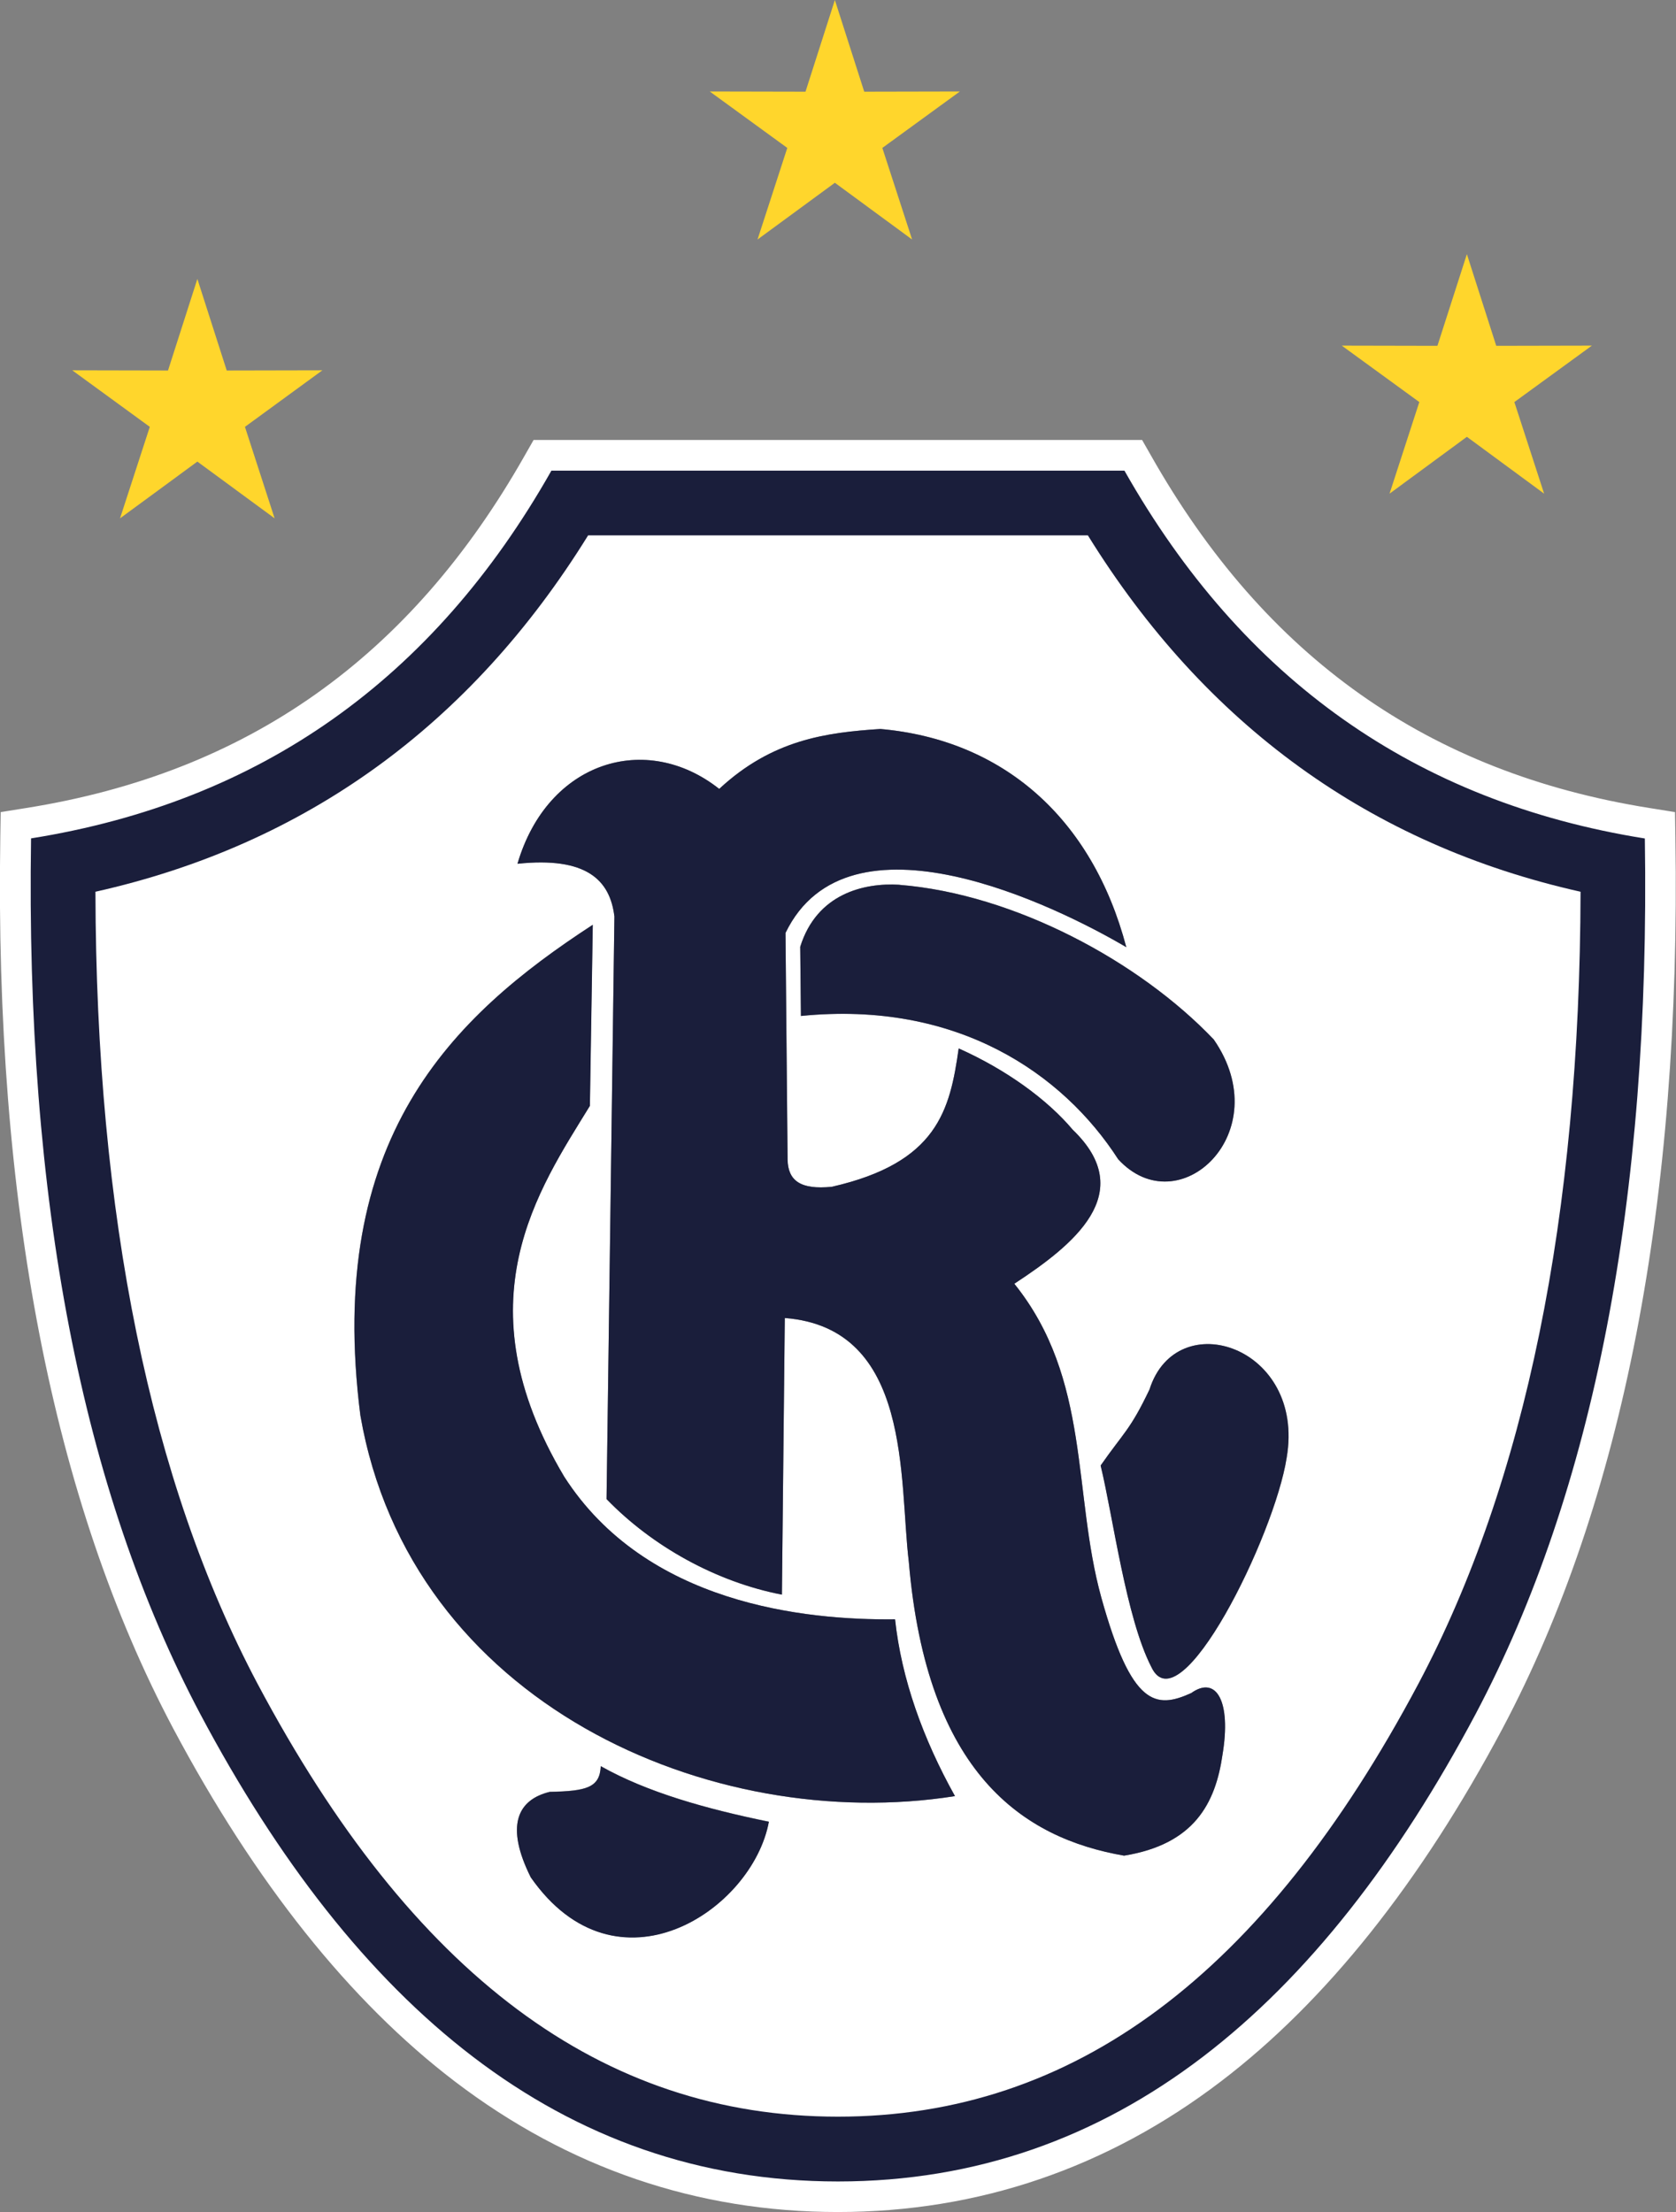
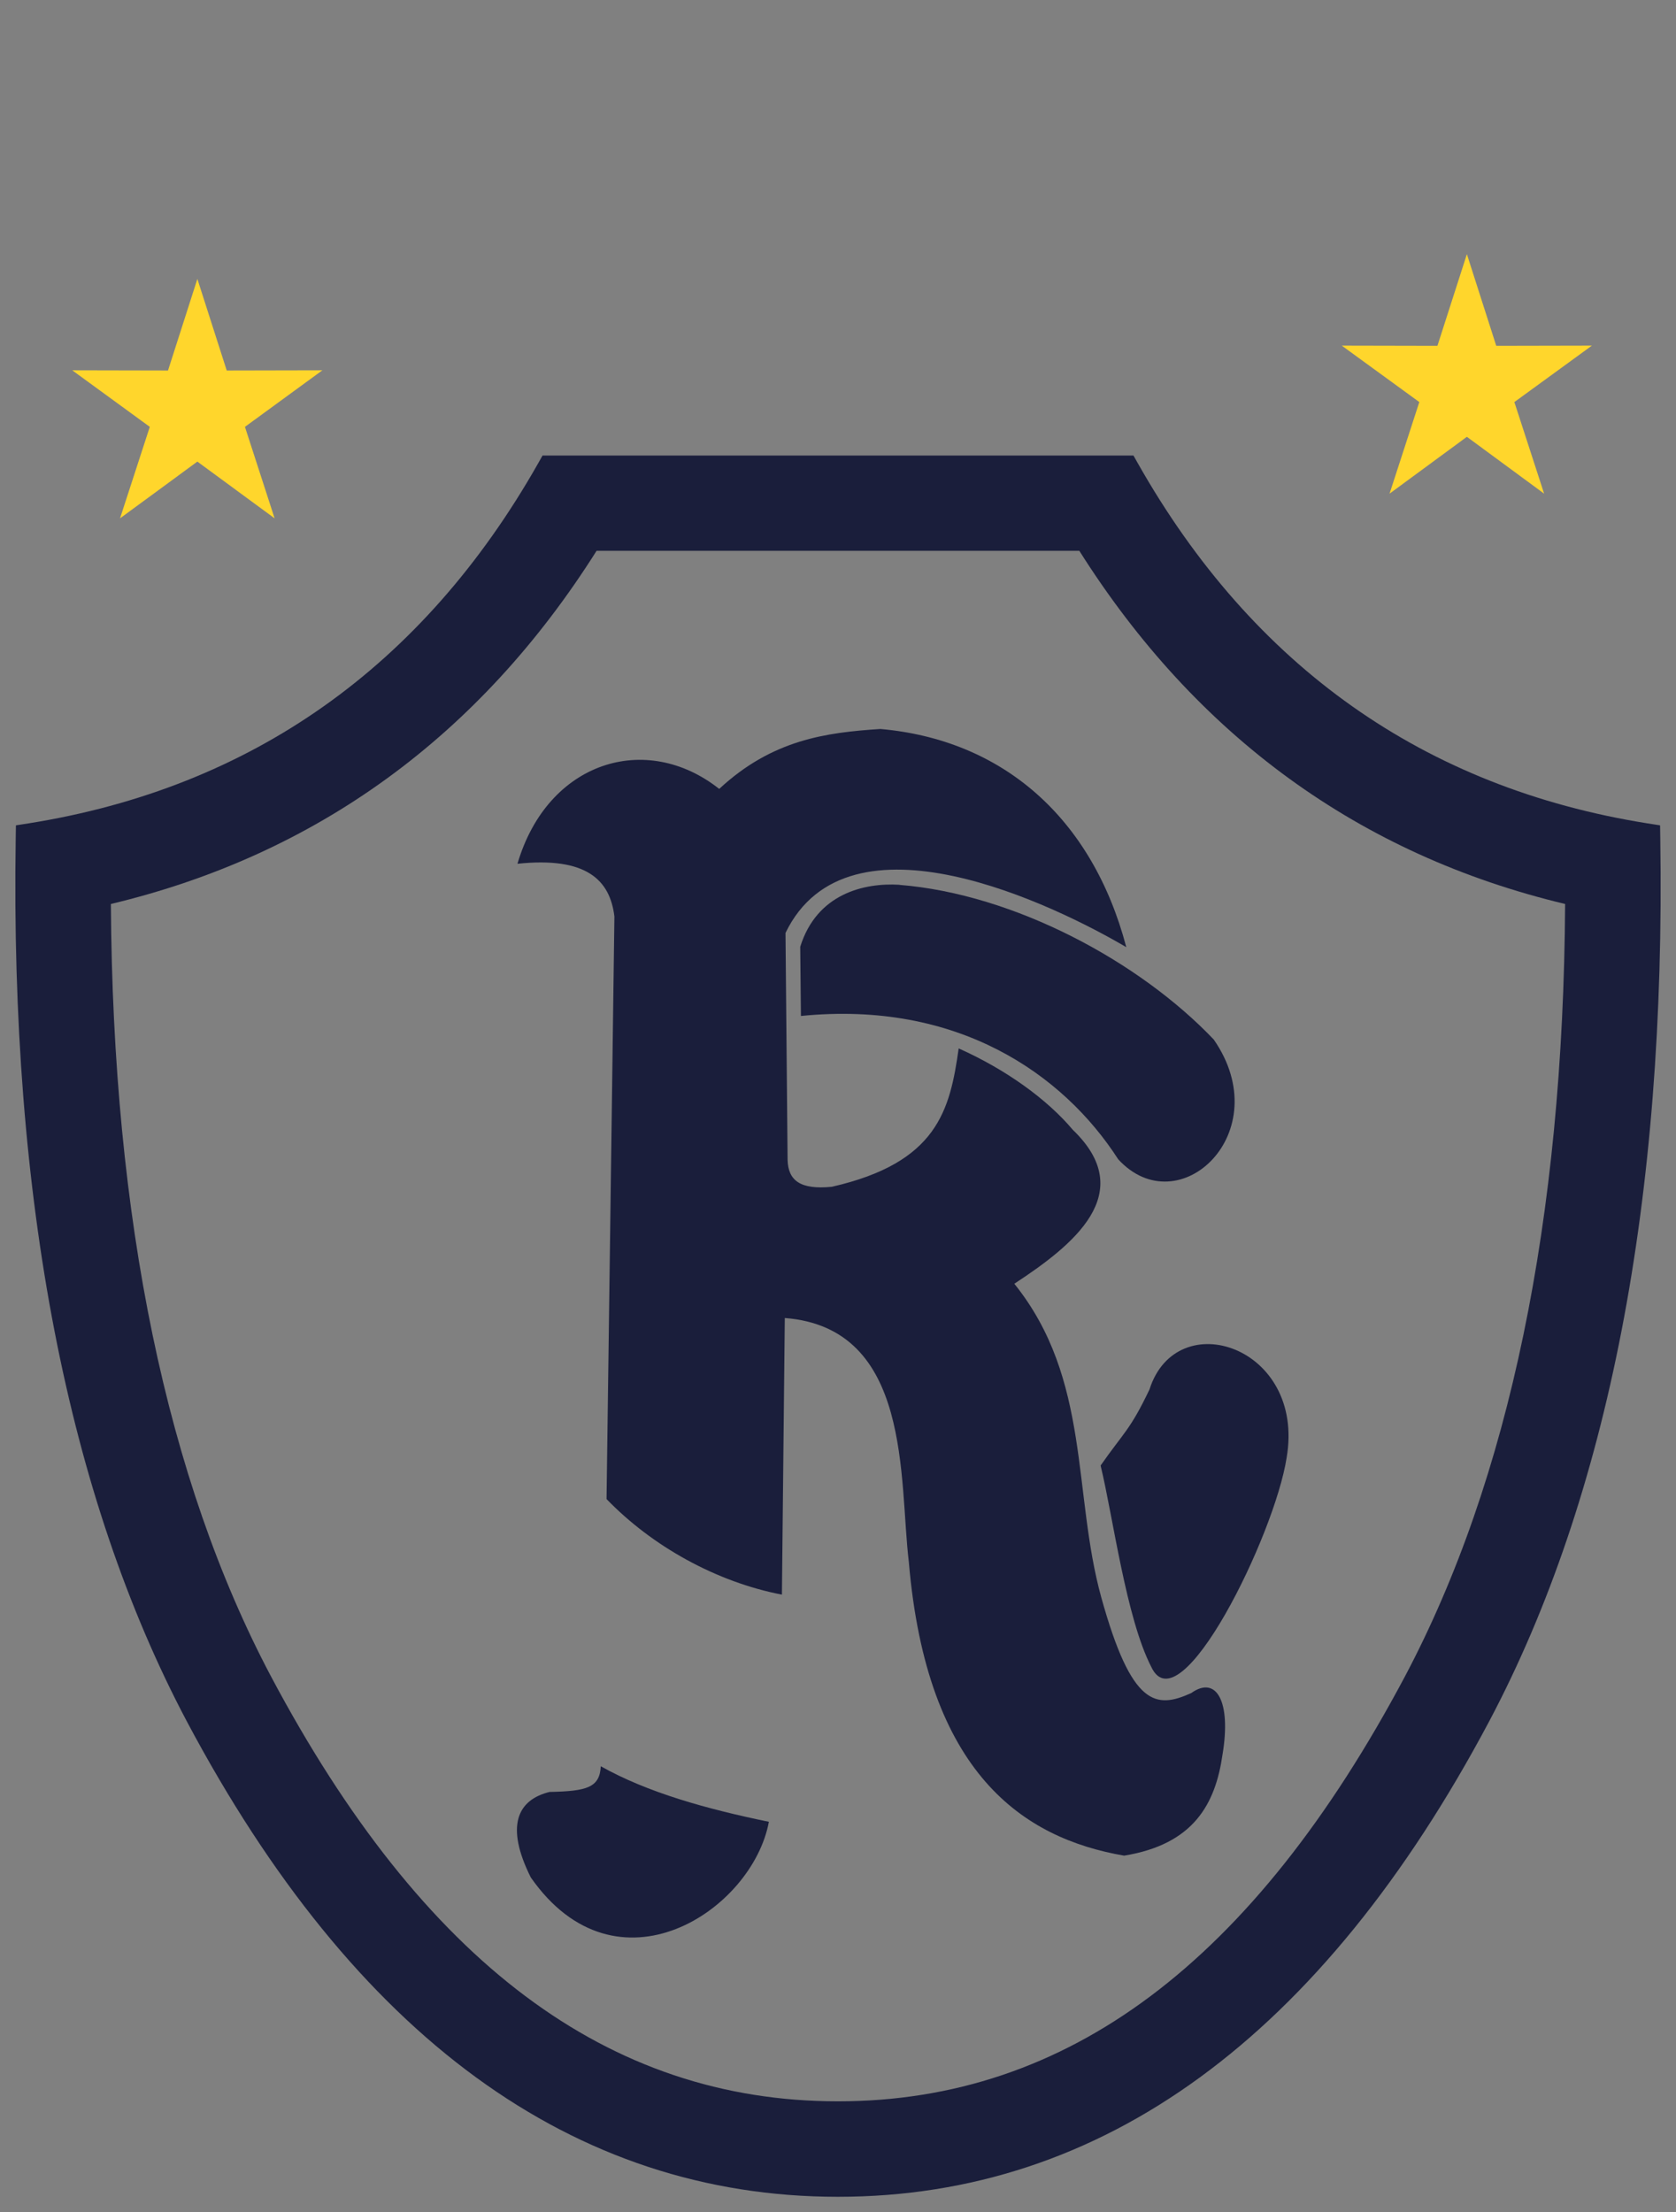
<svg xmlns="http://www.w3.org/2000/svg" id="Camada_2" data-name="Camada 2" viewBox="0 0 168.39 222.22">
  <rect x="0" y="0" width="168.39" height="222.22" fill="#808080" stroke="none" />
  <defs>
    <style>
      .cls-1 {
        fill: #1a1e3b;
      }

      .cls-2 {
        fill: #ffd62c;
      }

      .cls-3 {
        fill: #fff;
      }
    </style>
  </defs>
  <g id="Camada_1-2" data-name="Camada 1">
    <g>
-       <path class="cls-3" d="M109.3,53.79c-6.01,0-44.2,0-50.21,0-11.8,19.06-28.41,31.08-49.5,35.8.06,32.51,5.53,59.26,16.28,79.55,15.55,29.27,34.63,43.5,58.32,43.5,23.69,0,42.77-14.23,58.33-43.51,10.75-20.28,16.21-47.03,16.28-79.54-21.08-4.72-37.7-16.74-49.5-35.8ZM53.33,188.59c-2.58-5.16-1.36-7.81,1.93-8.6,3.68-.07,5.01-.43,5.1-2.58,4.7,2.65,10.61,4.3,16.89,5.58-1.65,8.91-15.29,17.95-23.92,5.59ZM36.2,142.18c-3.53-27.74,9.12-40.02,23.35-49.28l-.29,18.19c-5.16,8.4-13.04,19.67-2.58,37.25,8.21,12.8,24.16,14.42,33.24,14.33.64,5.99,2.79,11.99,6.02,17.76-24.5,3.87-54.72-9.31-59.74-38.25ZM122.83,176.24c-.7,4.96-2.87,9.03-9.89,10.17-10.13-1.75-19.82-8.22-21.63-29.51-1-8.24.36-23.49-12.46-24.5l-.29,27.79c-6.59-1.27-13.04-4.86-17.62-9.6l.79-58.52c-.44-3.67-2.81-6.03-9.74-5.3,3.03-10.32,12.94-13.32,20.27-7.52,5.32-4.94,10.72-5.66,16.19-6.02,12.25,1.07,21.27,8.88,24.71,21.92-7-4.13-27.95-14.45-34.24-1.43l.21,22.78c.05,2.13,1.31,3.03,4.44,2.72,10.62-2.41,11.87-7.69,12.75-13.9,4.82,2.15,8.93,5.16,11.46,8.17,6.64,6.38.02,11.6-5.87,15.47,7.71,9.57,5.83,21.01,8.74,31.52,3.05,10.98,5.49,11.2,9.03,9.6,2.55-1.82,4.03.88,3.15,6.16ZM129.28,146.43c-1.21,7.84-10.74,27.15-13.6,21.02-2.53-4.91-3.83-15.02-5.09-20.23,2.32-3.34,2.96-3.55,4.91-7.64,2.73-8.59,15.69-4.33,13.78,6.85ZM112.35,116.46c-5.54-8.6-16.16-15.97-31.88-14.4l-.07-6.95c1.67-5.36,6.42-6.45,9.96-6.23,11.55.92,24.14,7.71,31.59,15.54,6.45,9.33-3.5,18.66-9.6,12.03Z" />
      <g>
        <path class="cls-1" d="M84.19,220.68c-26.57,0-48.59-16.07-65.43-47.78C6.8,150.31,1.01,120.47,1.58,84.2l.02-1.29,1.28-.2c22.39-3.57,39.61-15.74,51.19-36.17l.44-.78h59.37l.44.78c11.57,20.43,28.79,32.6,51.19,36.17l1.28.2.02,1.29c.57,36.27-5.22,66.11-17.18,88.7-16.84,31.7-38.86,47.78-65.43,47.78ZM11.14,90.81c.19,31.71,5.61,57.81,16.09,77.6,15.26,28.72,33.89,42.68,56.96,42.68s41.7-13.96,56.97-42.69c10.48-19.79,15.9-45.89,16.09-77.59-20.64-4.93-37.05-16.86-48.81-35.48h-48.5c-11.75,18.62-28.16,30.55-48.8,35.48Z" />
-         <path class="cls-3" d="M112.98,47.29c11.89,20.99,29.28,33.27,52.28,36.94.56,36.23-5.12,65.51-17,87.95-15.56,29.28-36.25,46.96-64.07,46.96s-48.51-17.67-64.07-46.96C8.24,149.74,2.56,120.46,3.12,84.22c23-3.67,40.4-15.95,52.28-36.94h57.58M84.19,212.63c23.69,0,42.77-14.23,58.33-43.51,10.75-20.28,16.21-47.03,16.28-79.54-21.08-4.72-37.7-16.74-49.5-35.8h-50.21c-11.8,19.06-28.41,31.08-49.5,35.8.06,32.51,5.53,59.26,16.28,79.55,15.55,29.27,34.63,43.5,58.32,43.5M114.78,44.2h-61.17l-.89,1.56c-11.49,20.29-27.87,31.87-50.09,35.41l-2.56.41-.04,2.59c-.57,36.53,5.27,66.63,17.36,89.44,8.24,15.5,17.75,27.43,28.29,35.47,11.42,8.71,24.38,13.13,38.5,13.13s27.08-4.42,38.5-13.13c10.54-8.03,20.05-19.97,28.29-35.46,12.09-22.82,17.93-52.92,17.36-89.45l-.04-2.59-2.56-.41c-22.21-3.54-38.6-15.13-50.09-35.41l-.89-1.56h0ZM60.79,56.87h46.81c11.71,18.2,27.88,30.01,48.1,35.14-.32,30.91-5.67,56.36-15.9,75.67-14.97,28.17-33.16,41.87-55.6,41.87-22.45,0-40.63-13.69-55.6-41.86-10.23-19.31-15.58-44.76-15.9-75.67,20.22-5.13,36.39-16.94,48.1-35.14h0Z" />
      </g>
-       <polygon class="cls-2" points="76.11 24.06 83.88 18.36 91.64 24.06 88.65 14.86 96.44 9.19 86.83 9.21 83.88 0 80.93 9.21 71.31 9.19 79.1 14.86 76.11 24.06" />
      <polygon class="cls-2" points="12.06 52.07 19.83 46.37 27.59 52.07 24.61 42.88 32.39 37.2 22.78 37.22 19.83 28.02 16.88 37.22 7.26 37.2 15.05 42.88 12.06 52.07" />
      <polygon class="cls-2" points="139.61 49.59 147.38 43.88 155.14 49.59 152.15 40.39 159.94 34.72 150.33 34.74 147.38 25.53 144.42 34.74 134.81 34.72 142.6 40.39 139.61 49.59" />
      <path class="cls-1" d="M119.68,170.08c-3.54,1.6-5.98,1.38-9.03-9.6-2.91-10.51-1.03-21.94-8.74-31.52,5.9-3.87,12.51-9.1,5.87-15.47-2.53-3.01-6.64-6.02-11.46-8.17-.88,6.21-2.13,11.48-12.75,13.9-3.13.31-4.39-.6-4.44-2.72l-.21-22.78c6.29-13.02,27.24-2.69,34.24,1.43-3.44-13.04-12.46-20.84-24.71-21.92-5.47.36-10.86,1.07-16.19,6.02-7.33-5.8-17.24-2.79-20.27,7.52,6.93-.73,9.3,1.63,9.74,5.3l-.79,58.52c4.58,4.74,11.03,8.33,17.62,9.6l.29-27.79c12.82,1,11.46,16.26,12.46,24.5,1.81,21.29,11.5,27.76,21.63,29.51,7.01-1.14,9.18-5.21,9.89-10.17.88-5.28-.6-7.98-3.15-6.16Z" />
-       <path class="cls-1" d="M56.69,148.34c-10.46-17.57-2.58-28.84,2.58-37.25l.29-18.19c-14.23,9.26-26.88,21.54-23.35,49.28,5.01,28.94,35.24,42.12,59.74,38.25-3.22-5.78-5.37-11.77-6.02-17.76-9.07.1-25.02-1.53-33.24-14.33Z" />
      <path class="cls-1" d="M90.36,88.88c-3.53-.21-8.29.88-9.96,6.23l.07,6.95c15.71-1.58,26.34,5.8,31.88,14.4,6.1,6.63,16.05-2.71,9.6-12.03-7.45-7.83-20.04-14.62-31.59-15.54Z" />
      <path class="cls-1" d="M115.49,139.58c-1.95,4.09-2.58,4.3-4.91,7.64,1.26,5.21,2.56,15.32,5.09,20.23,2.86,6.13,12.39-13.18,13.6-21.02,1.91-11.18-11.06-15.44-13.78-6.85Z" />
      <path class="cls-1" d="M55.26,180c-3.3.79-4.51,3.44-1.93,8.6,8.63,12.36,22.27,3.32,23.92-5.59-6.27-1.29-12.19-2.94-16.89-5.58-.1,2.15-1.42,2.5-5.1,2.58Z" />
    </g>
  </g>
</svg>